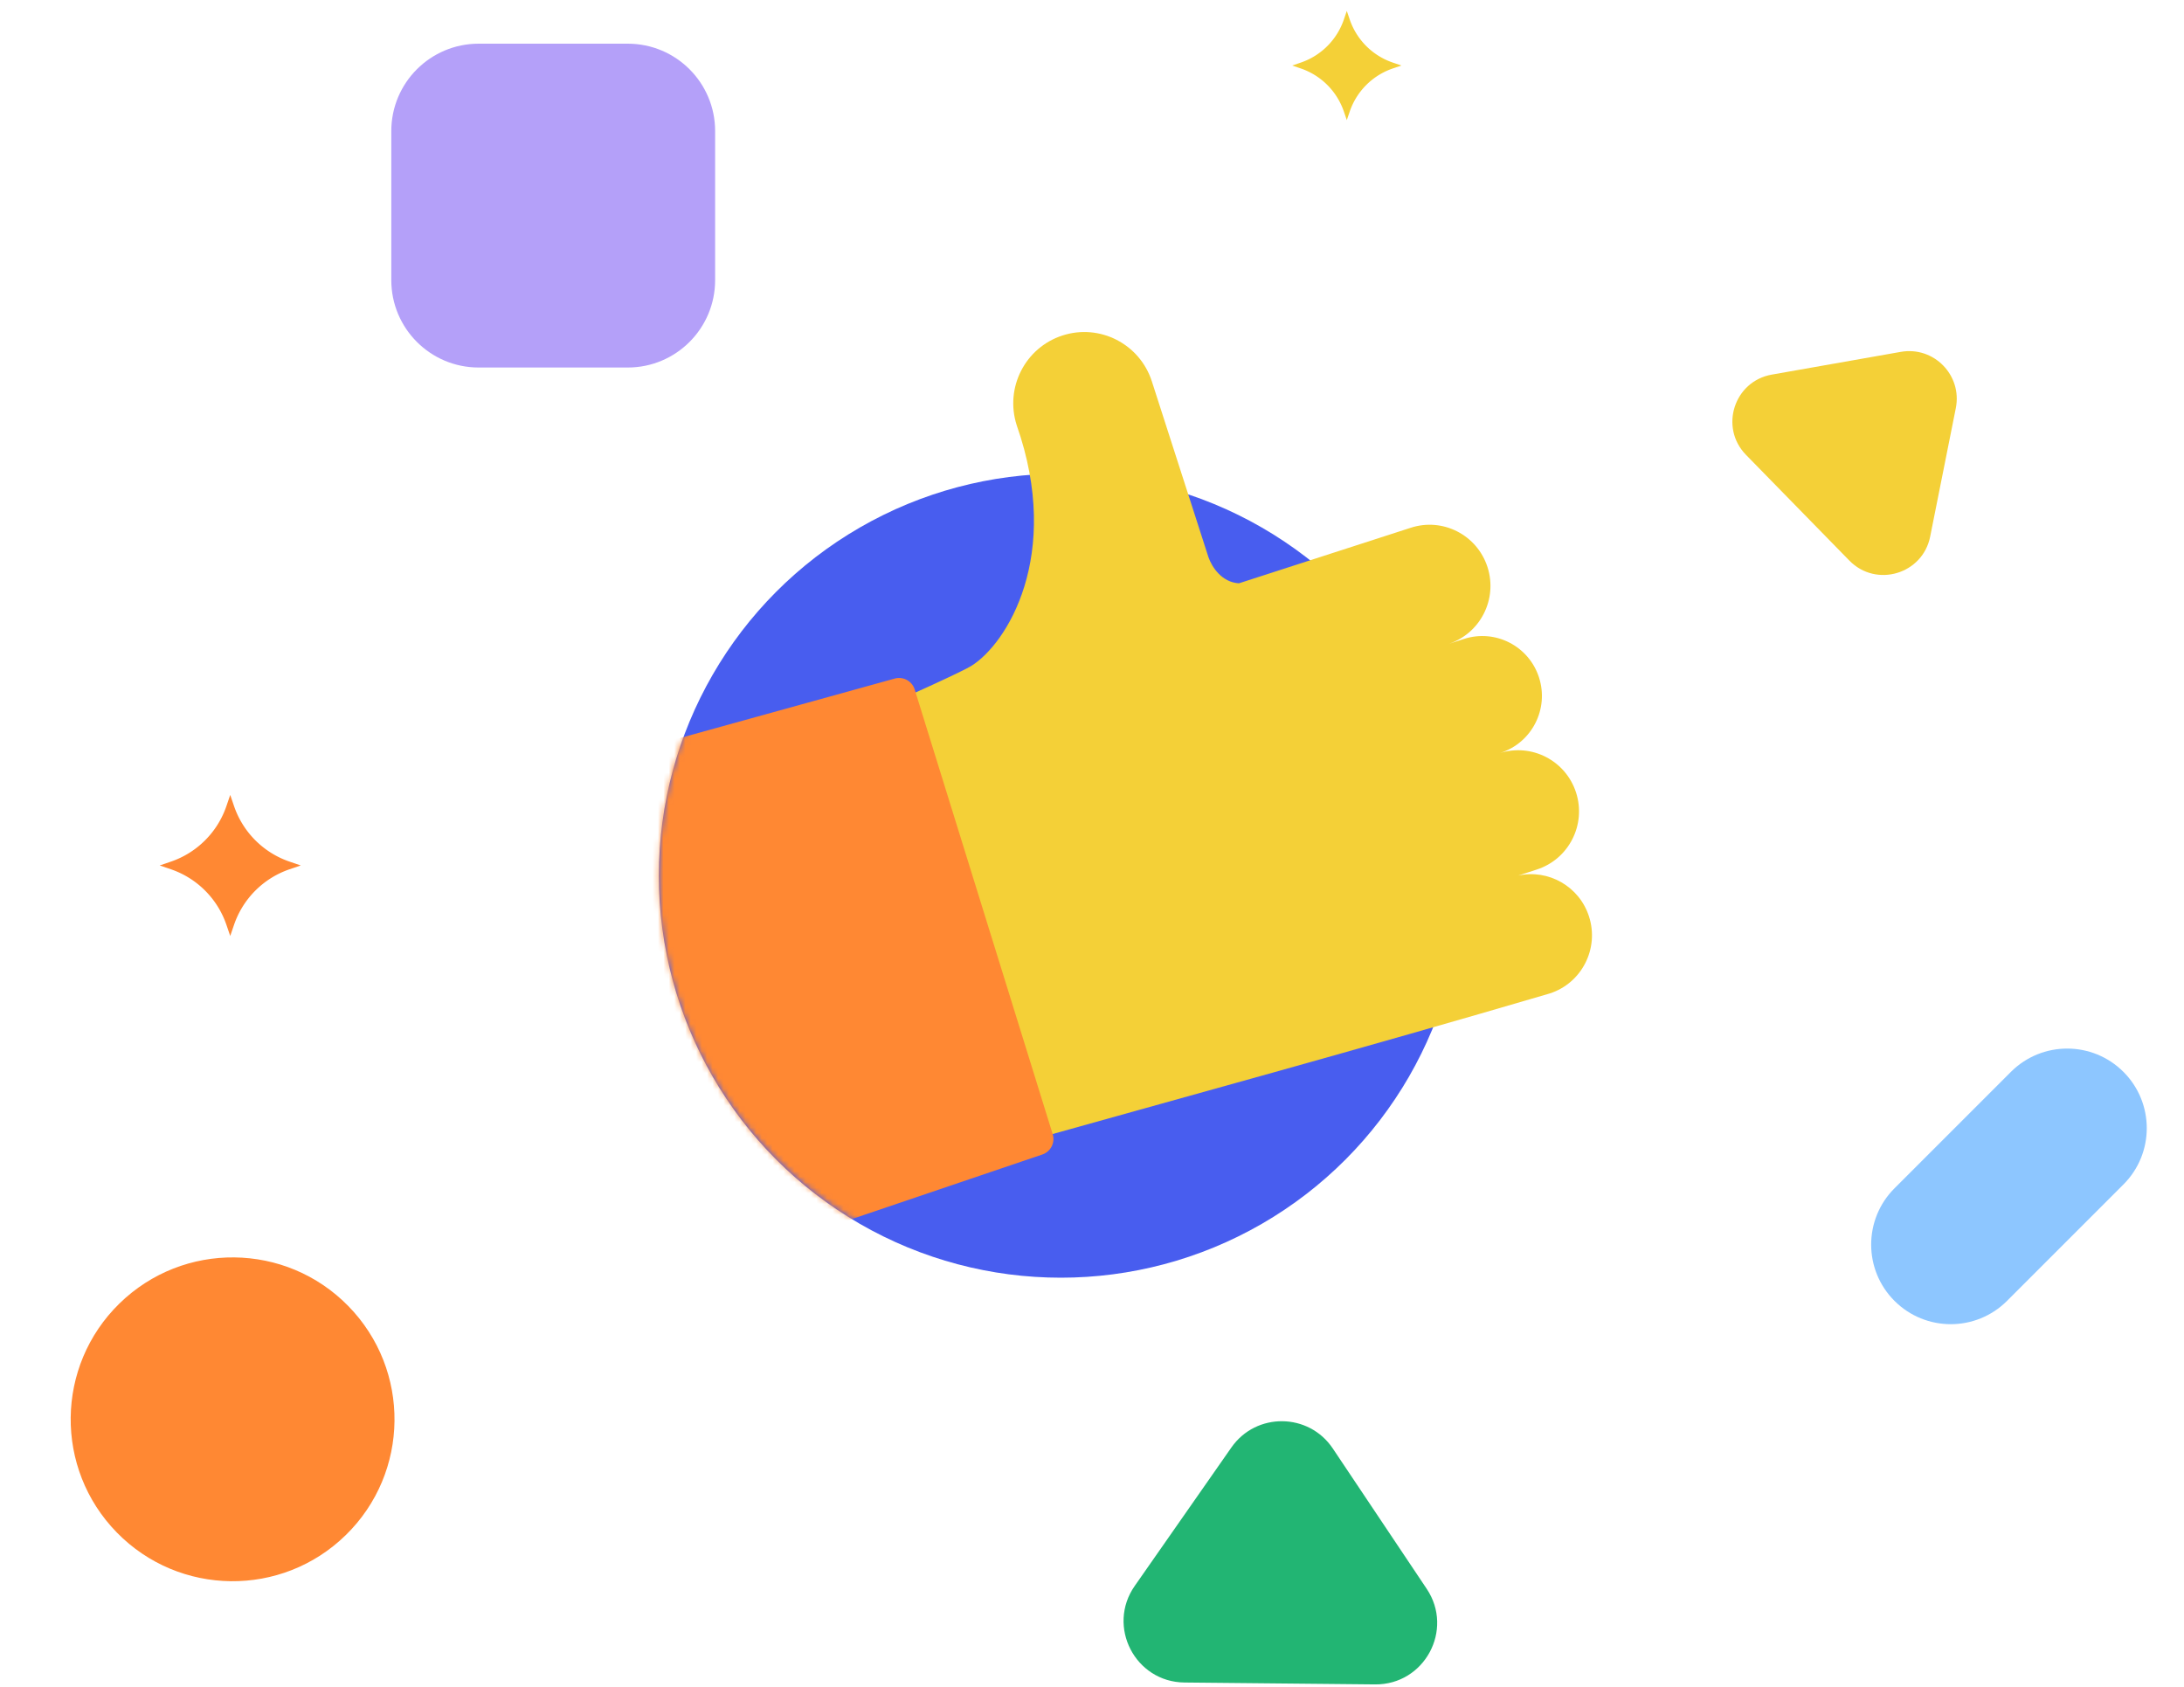
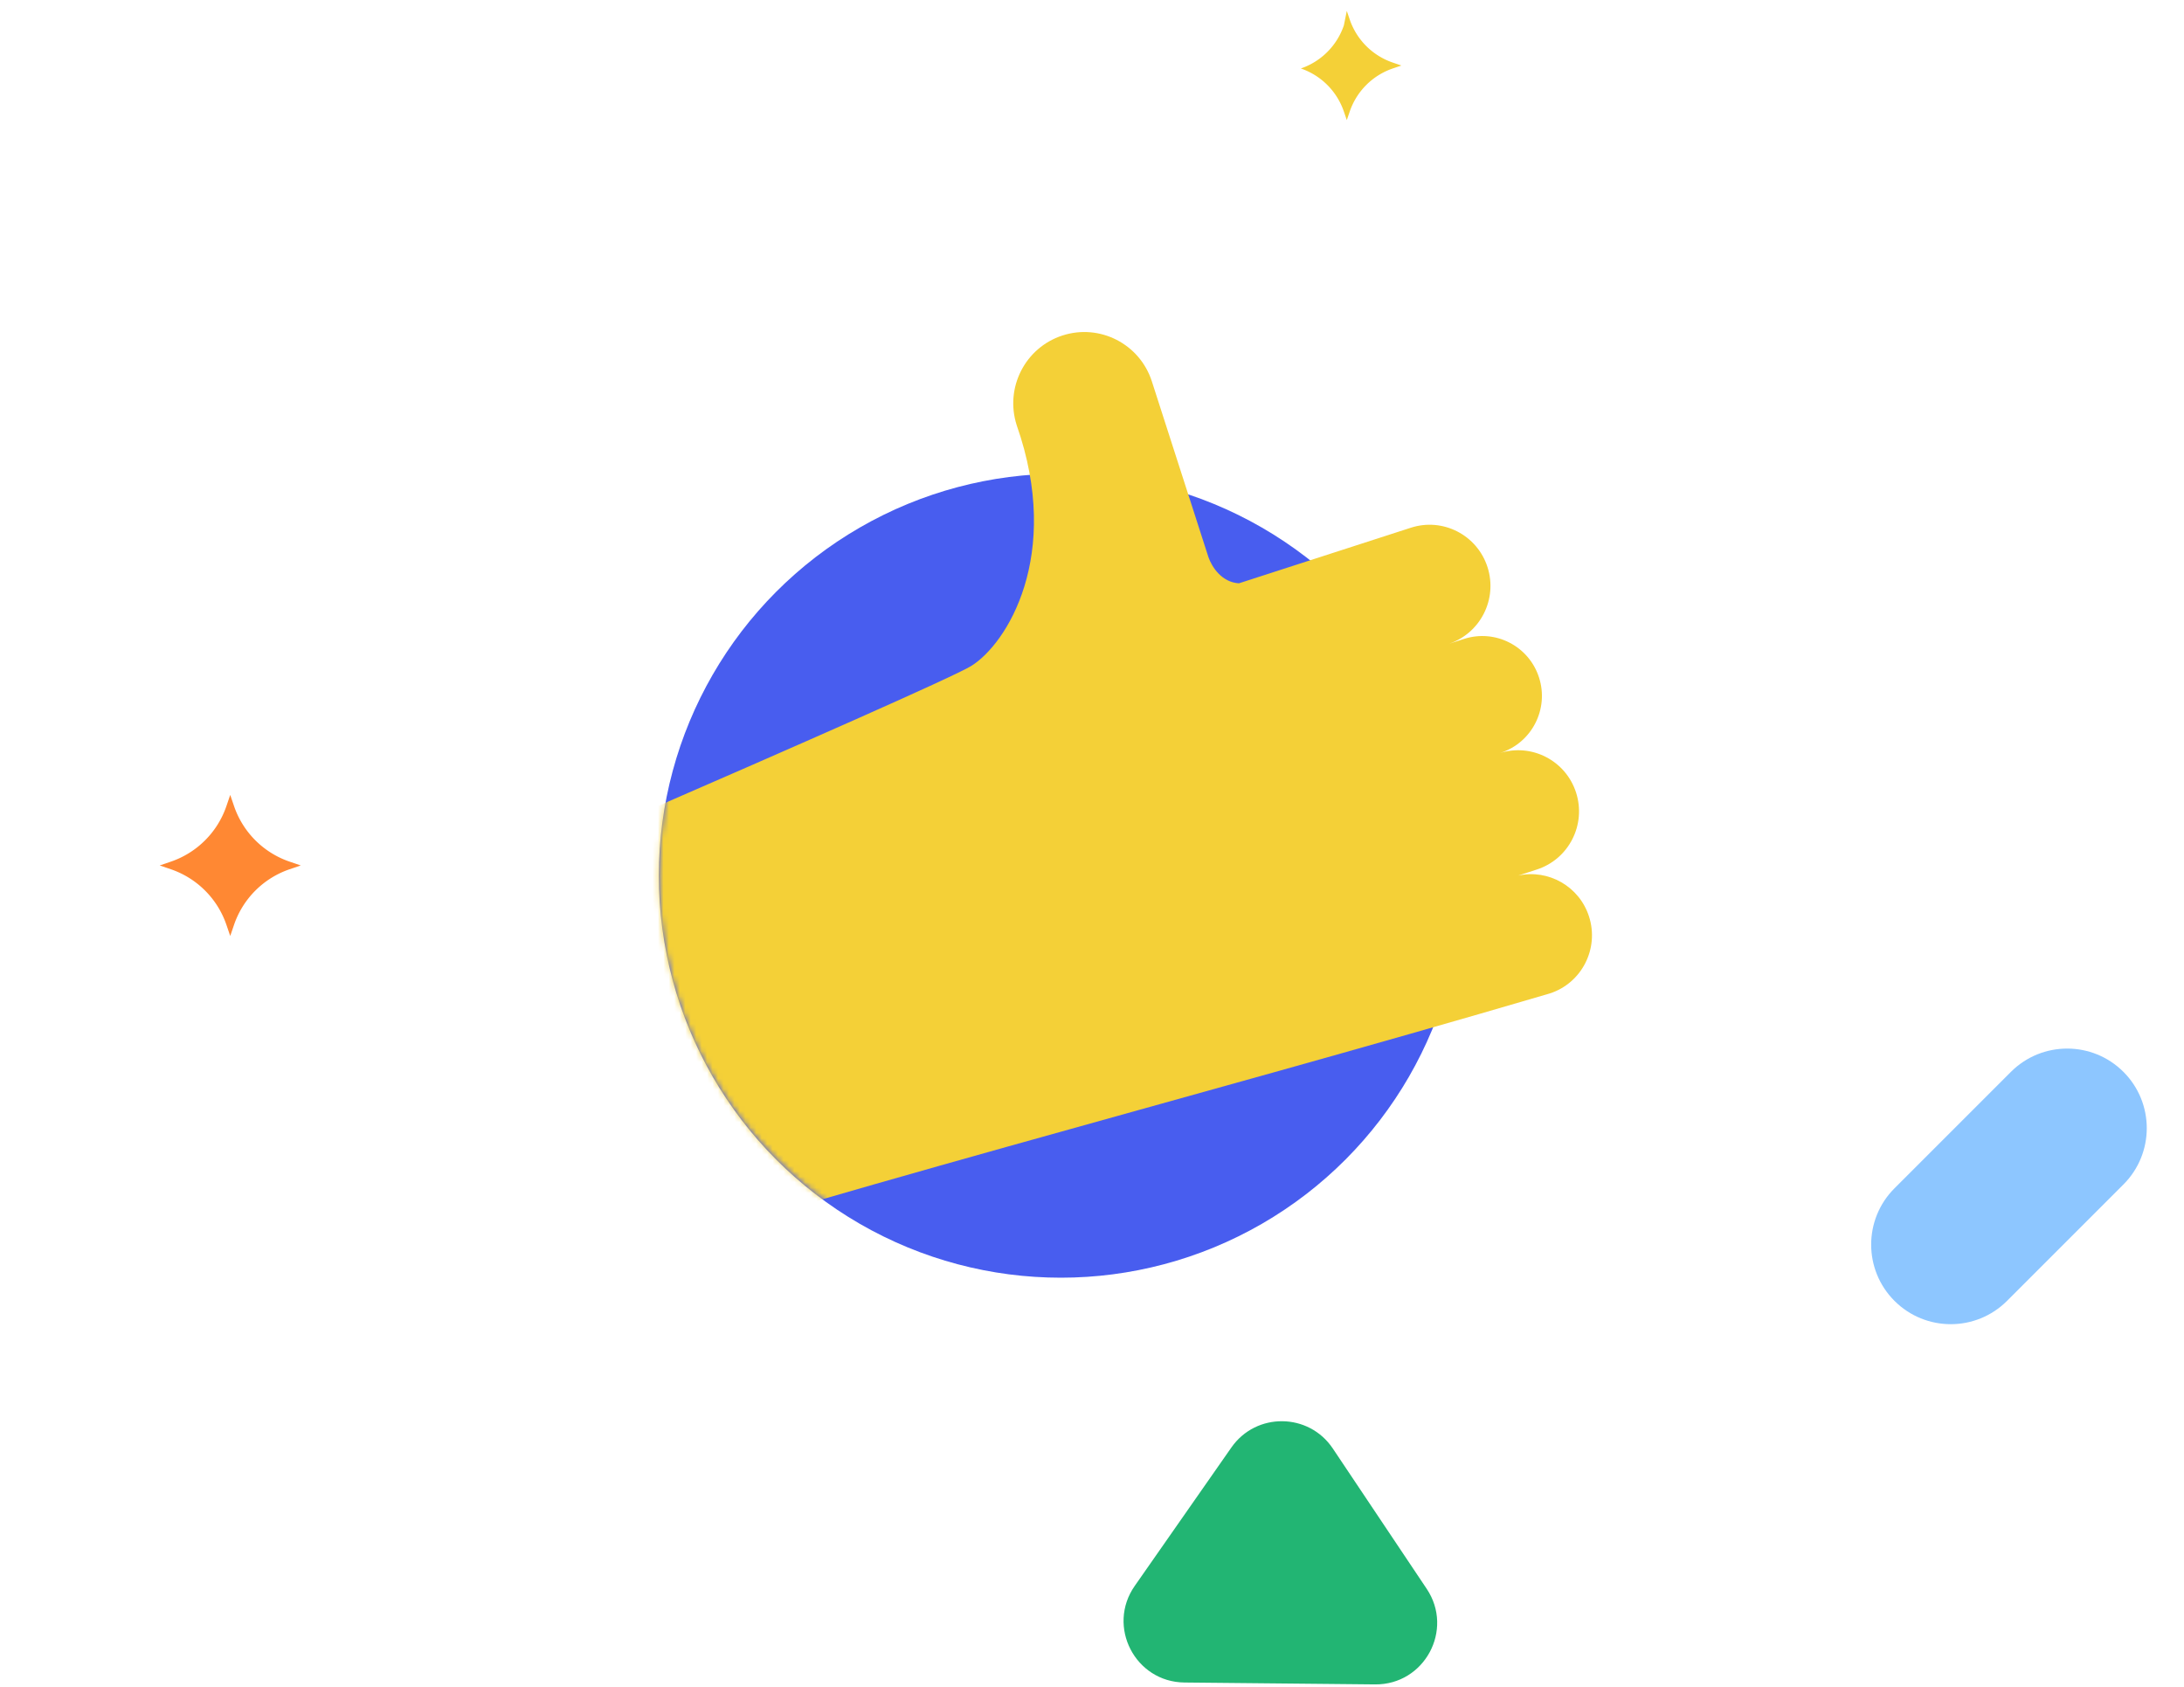
<svg xmlns="http://www.w3.org/2000/svg" fill="none" viewBox="0 0 400 309">
-   <path fill="#B4A0F9" d="M114.975 8c8.836 0 16 7.163 16 16v27.308c0 8.837-7.164 16-16 16H87.667c-8.837 0-16-7.163-16-16V24c0-8.837 7.163-16 16-16z" />
  <path fill="#8DC6FF" d="M368.296 196.307c5.693-5.692 14.923-5.692 20.615 0 5.693 5.693 5.693 14.922 0 20.615l-21.322 21.322c-5.693 5.693-14.922 5.693-20.615 0s-5.693-14.922 0-20.614z" />
-   <path fill="#F4D037" d="M348.135 64.44c6.047-1.065 11.275 4.282 10.073 10.303l-4.697 23.532c-1.373 6.881-9.893 9.41-14.798 4.393l-18.935-19.367c-4.905-5.017-2.185-13.477 4.725-14.695z" />
-   <path fill="#F83" d="M63.33 281.138c-11.71 11.449-30.484 11.238-41.934-.473s-11.237-30.485.473-41.934 30.485-11.238 41.935.473c11.449 11.71 11.237 30.485-.473 41.934" />
  <circle cx="194.292" cy="160.374" r="73.626" fill="#485DEF" />
  <mask id="a" width="217" height="206" x="120" y="28" maskUnits="userSpaceOnUse" style="mask-type:alpha">
    <path fill="#D9D9D9" d="M336.204 160.221c-53.789 78.967-101.248 73.626-141.911 73.626s-73.626-32.964-73.626-73.626c0-32.672 21.281-60.373 50.737-69.999 7.205-2.354 5.361-23.464 13.352-23.464 38.148-112.919 151.448 52.8 151.448 93.463" />
  </mask>
  <g mask="url(#a)">
    <path fill="#F4D037" d="M194.589 61.443c6.836-2.217 14.169 1.549 16.377 8.41l10.361 32.19c.636 1.815 2.436 4.595 5.581 4.785l31.49-10.18c5.86-1.9 12.145 1.328 14.038 7.21s-1.323 12.19-7.182 14.09l2.873-.932c5.737-1.86 11.891 1.3 13.745 7.059s-1.295 11.936-7.032 13.797l-.204.066c5.854-1.888 12.129 1.338 14.02 7.214 1.893 5.882-1.323 12.19-7.182 14.091l-3.426 1.111c5.54-1.217 11.2 1.967 12.98 7.496 1.893 5.881-1.322 12.19-7.182 14.09-69.332 20.371-130.015 35.423-197.784 57.401L59.63 173.917s111.757-47.943 118.249-51.952c6.493-4.008 16.71-20.217 8.332-44.083-2.209-6.862 1.542-14.222 8.378-16.439" />
-     <path fill="#F83" d="M107.548 143.048a3 3 0 0 1 2.073-3.754l54.243-15.018a3 3 0 0 1 3.665 2.002l25.272 81.43a3 3 0 0 1-1.903 3.73l-54.078 18.328a3 3 0 0 1-3.836-1.979z" />
  </g>
-   <path fill="#F4D037" d="m246.667 2 .539 1.58a12.64 12.64 0 0 0 7.88 7.88l1.581.54-1.581.54a12.64 12.64 0 0 0-7.88 7.88l-.539 1.58-.54-1.58a12.64 12.64 0 0 0-7.88-7.88l-1.58-.54 1.58-.54a12.64 12.64 0 0 0 7.88-7.88z" />
+   <path fill="#F4D037" d="m246.667 2 .539 1.58a12.64 12.64 0 0 0 7.88 7.88l1.581.54-1.581.54a12.64 12.64 0 0 0-7.88 7.88l-.539 1.58-.54-1.58a12.64 12.64 0 0 0-7.88-7.88a12.64 12.64 0 0 0 7.88-7.88z" />
  <path fill="#F83" d="m42.166 145.583.697 2.042a16.33 16.33 0 0 0 10.178 10.178l2.042.697-2.042.697a16.33 16.33 0 0 0-10.178 10.178l-.697 2.042-.697-2.042a16.33 16.33 0 0 0-10.178-10.178l-2.041-.697 2.041-.697a16.33 16.33 0 0 0 10.178-10.178z" />
  <path fill="#22B573" d="M225.53 265.093c4.532-6.489 14.169-6.394 18.571.184l17.201 25.704c5.03 7.516-.416 17.593-9.459 17.504l-34.909-.346c-9.043-.09-14.289-10.274-9.111-17.688z" />
</svg>